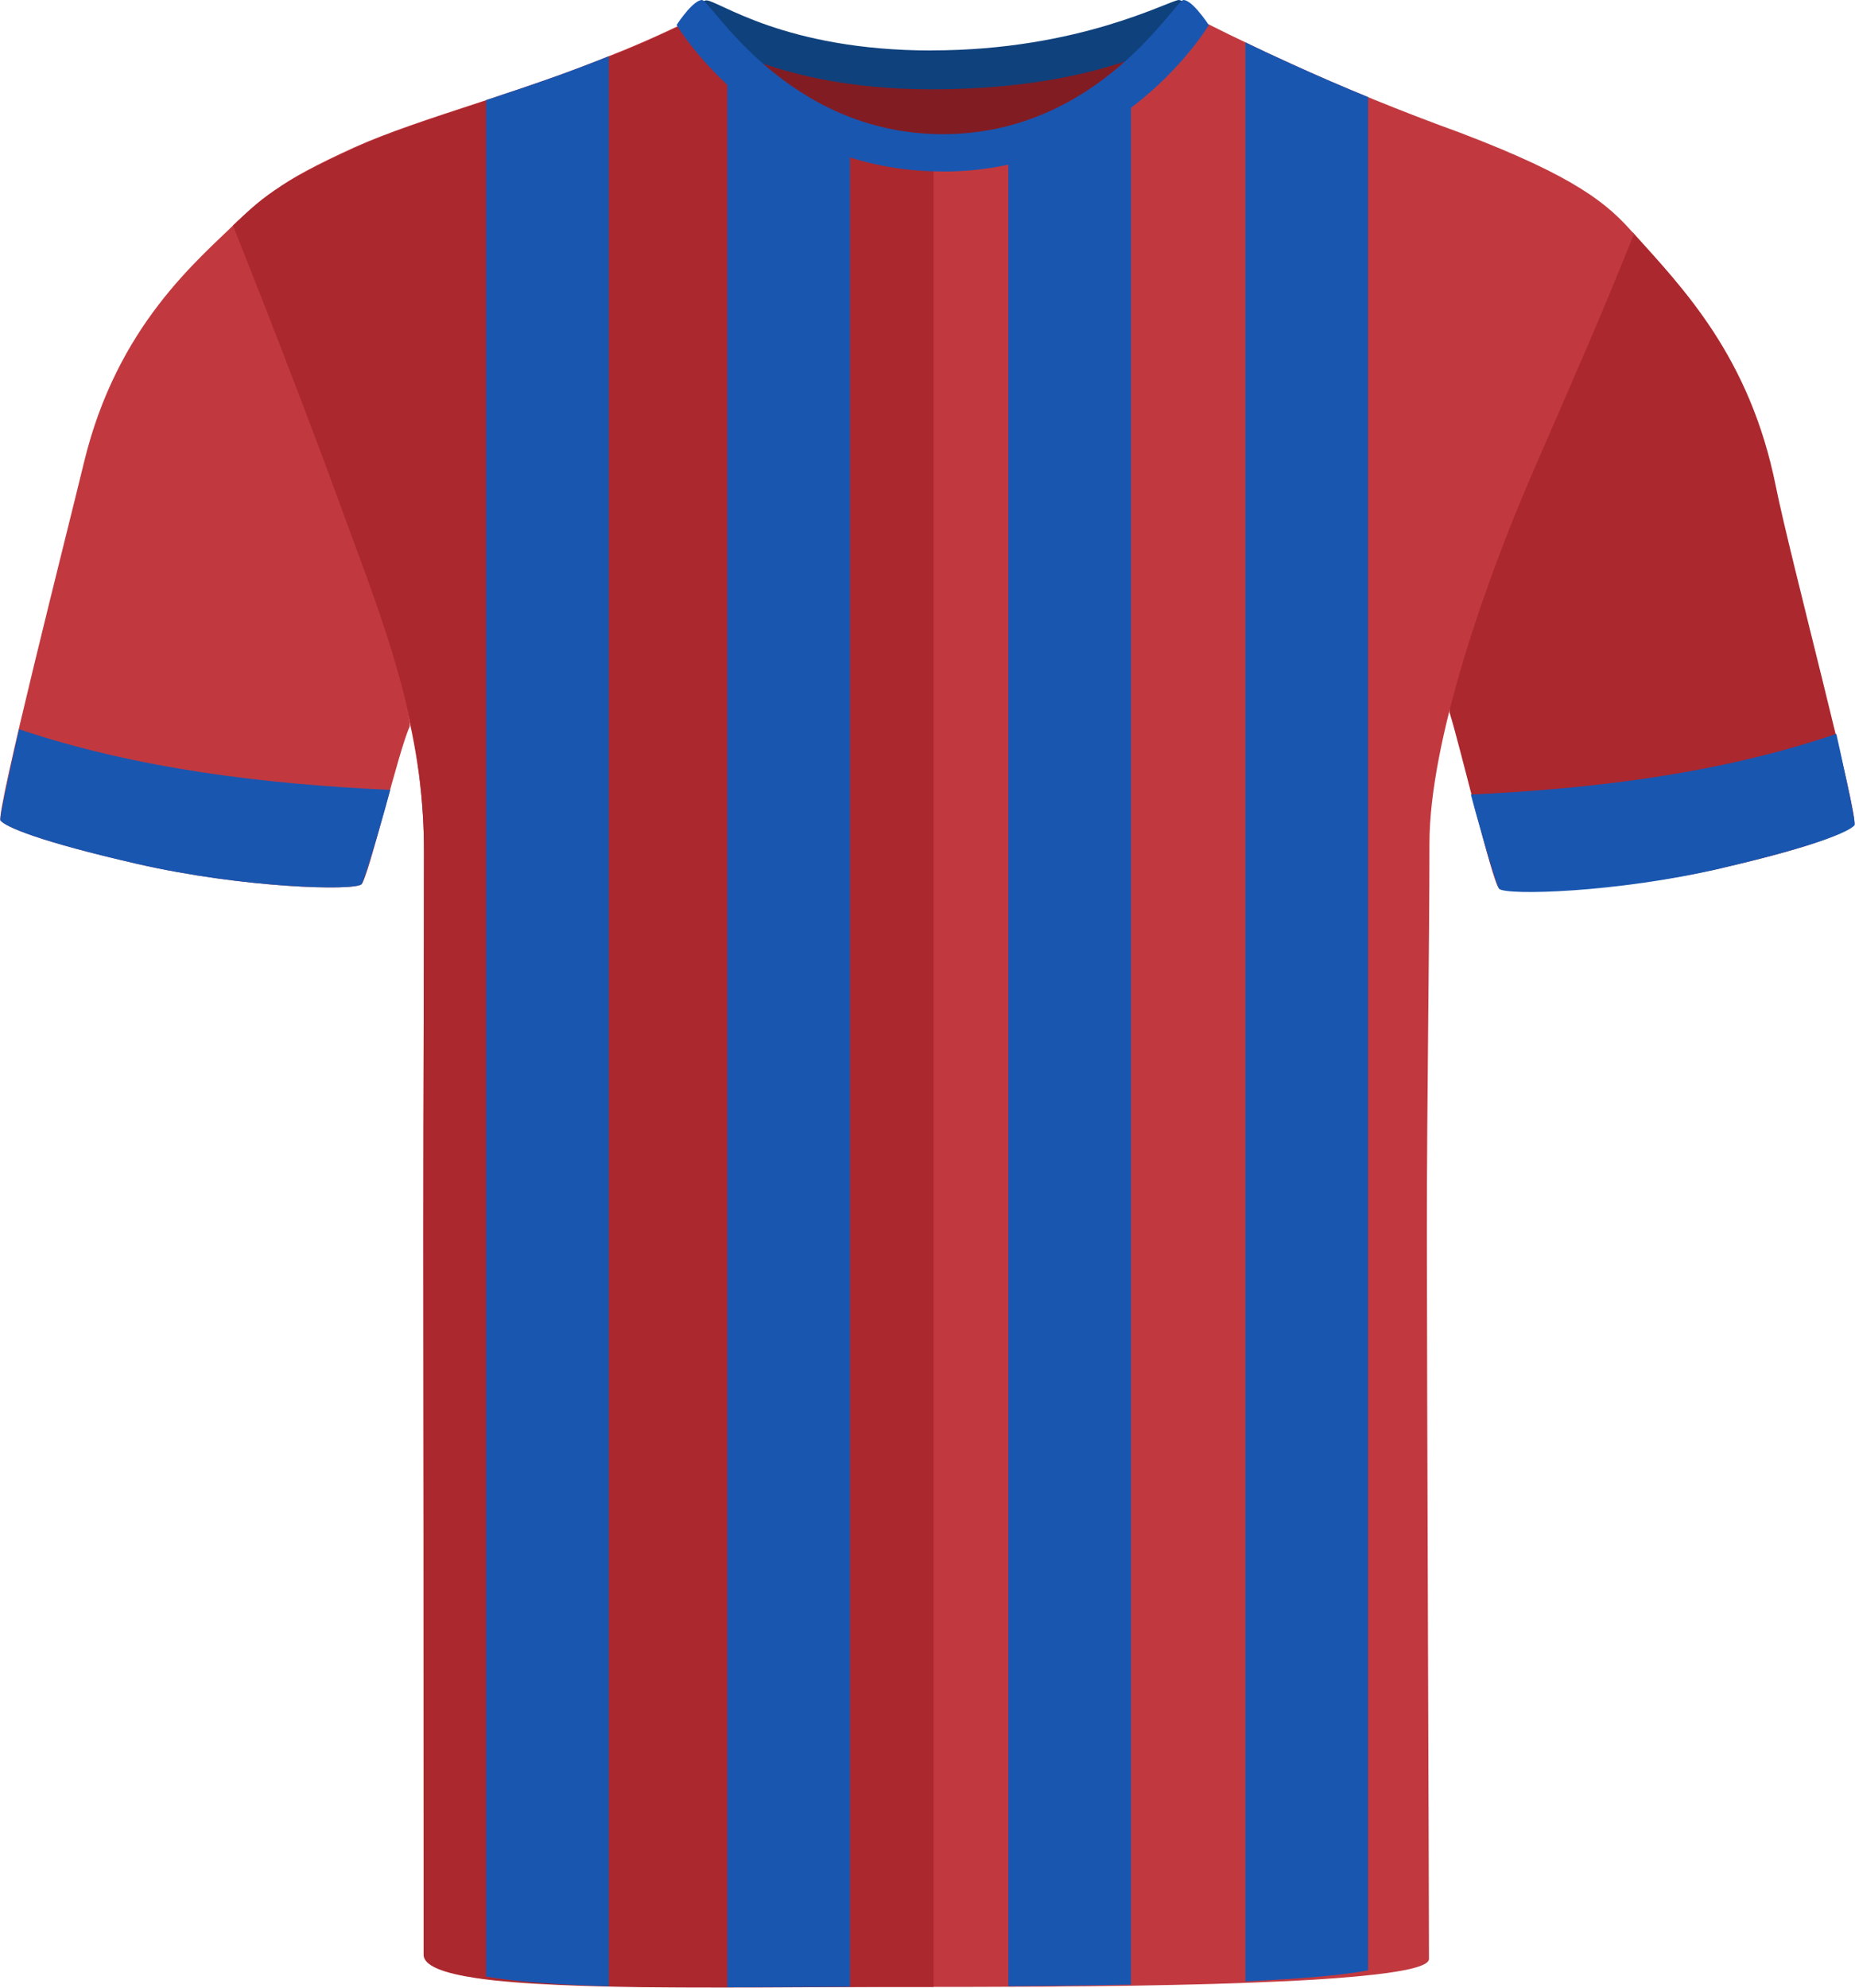
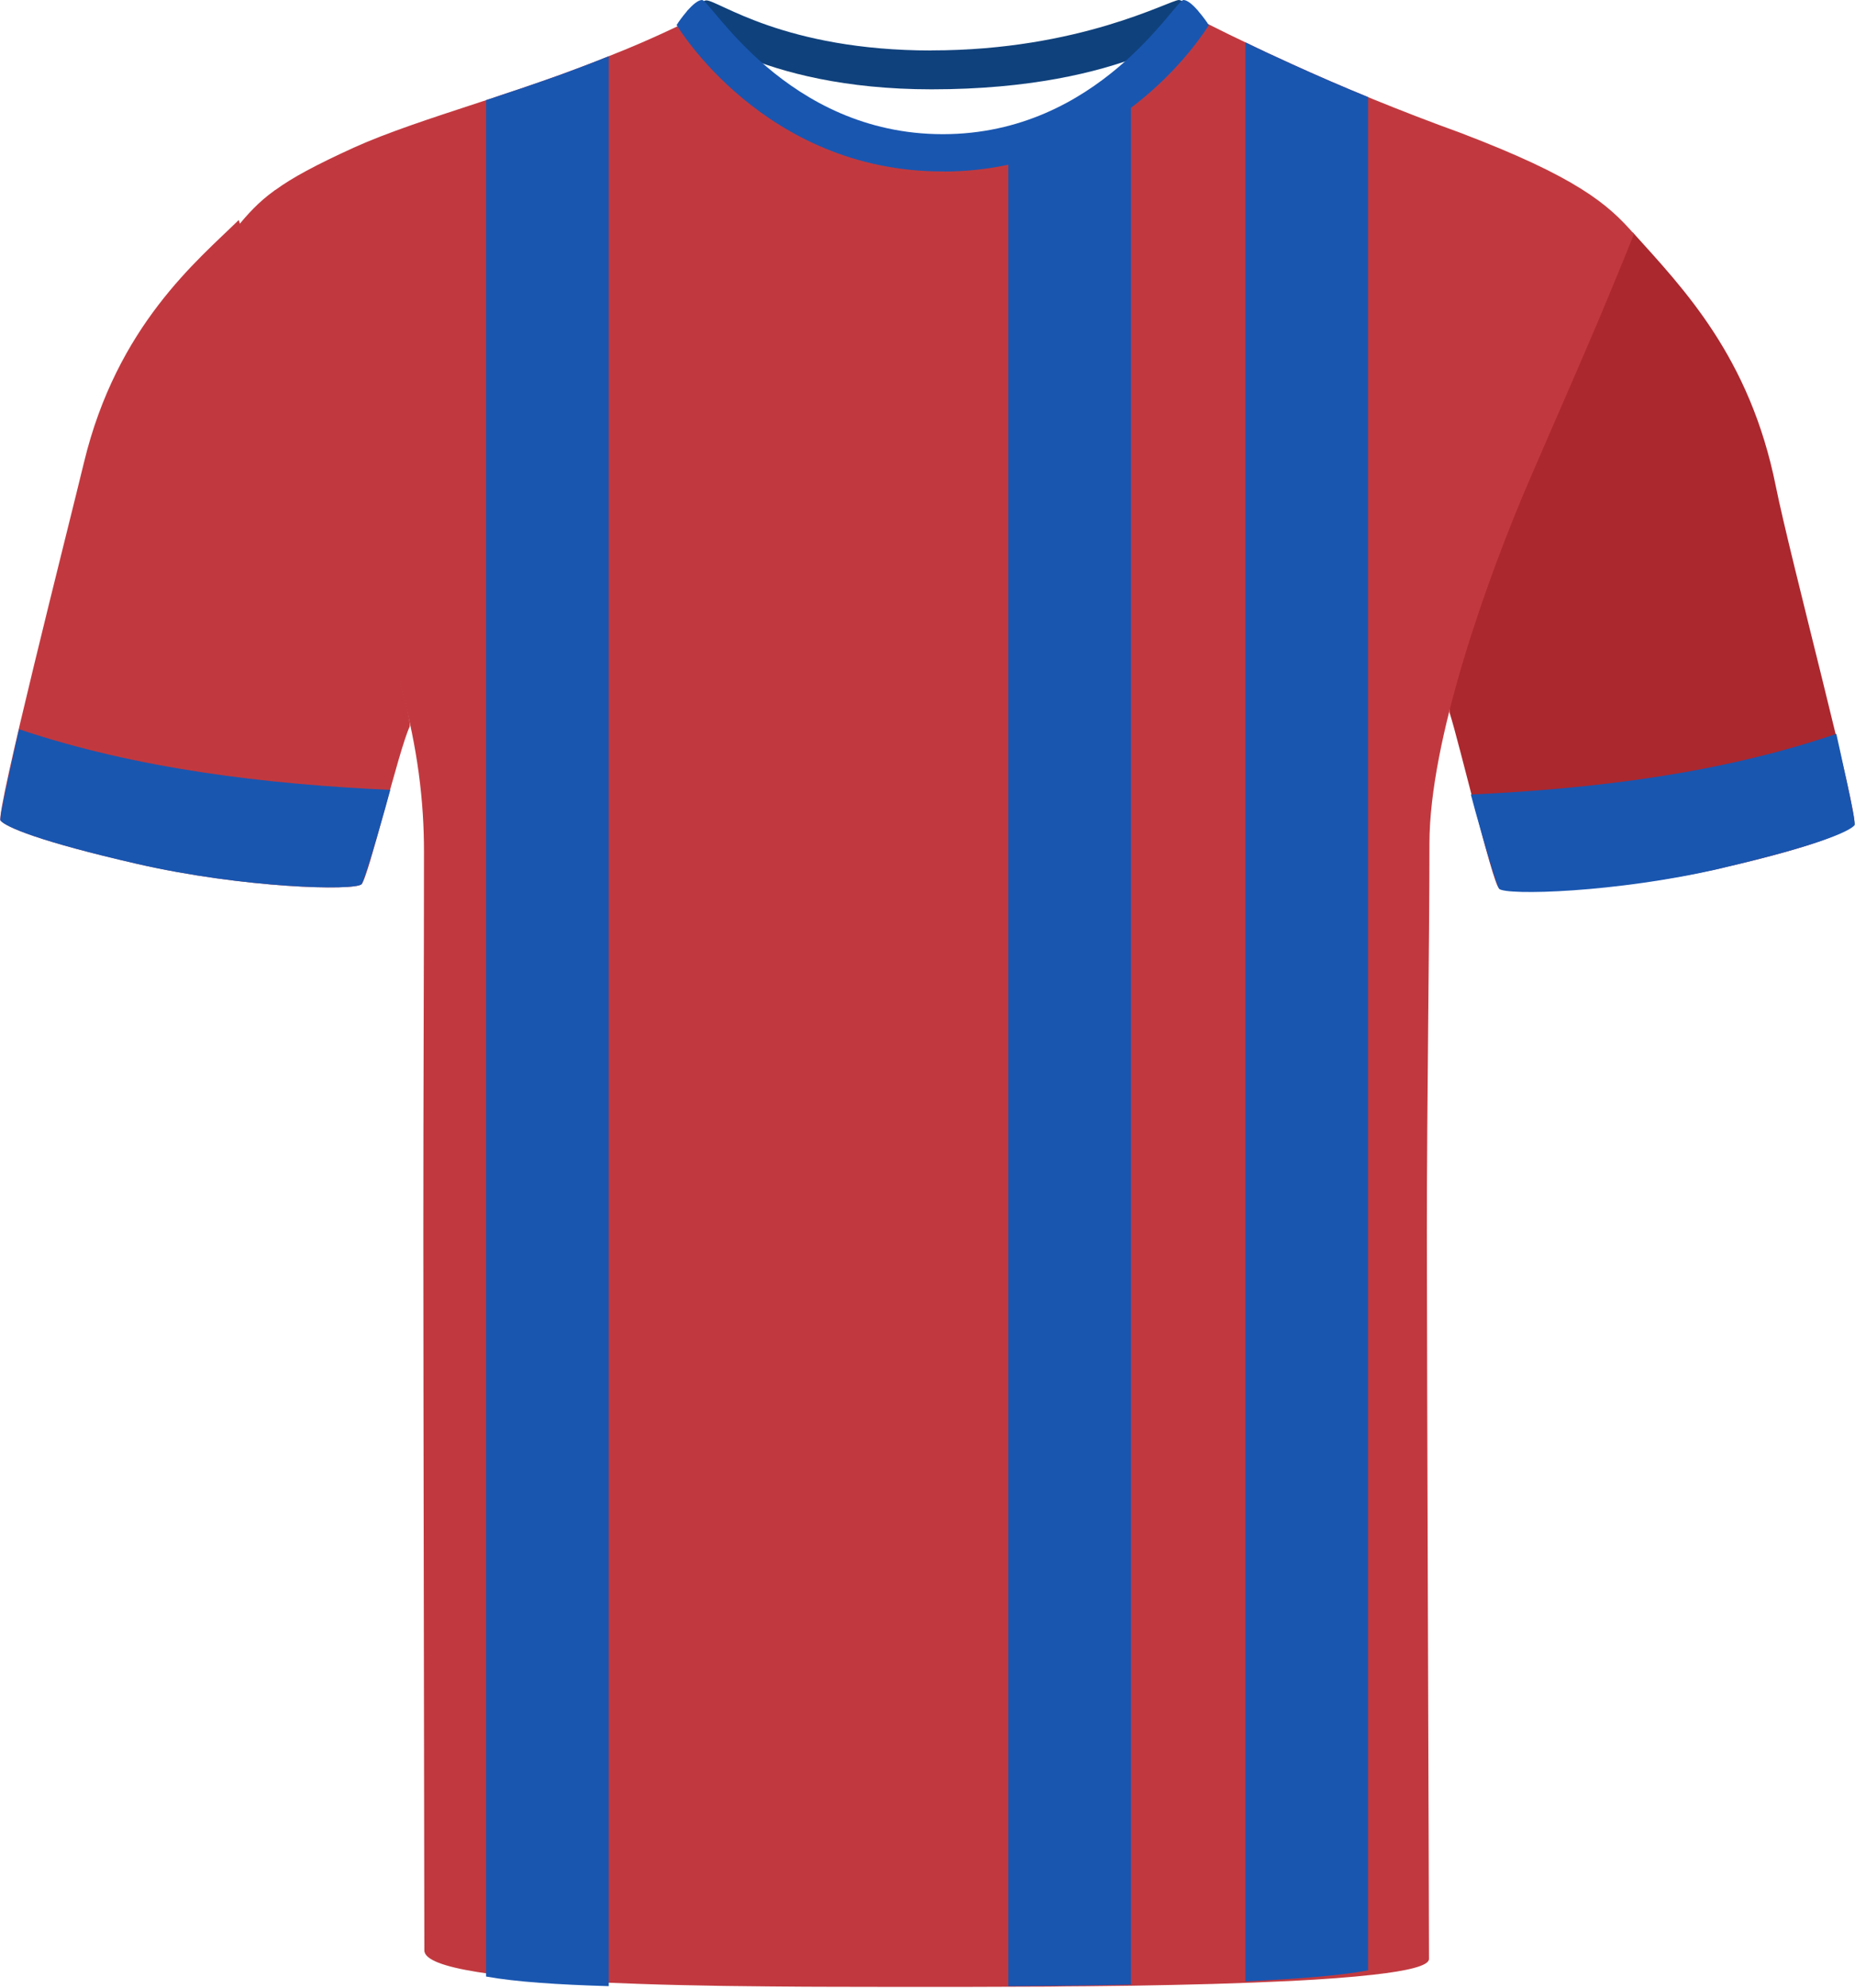
<svg xmlns="http://www.w3.org/2000/svg" id="uuid-48793546-fd61-4c05-9eeb-2fea960c7a18" viewBox="0 0 200.69 214.94">
  <defs>
    <style>.uuid-8d090fb8-4d36-430b-9b13-3ac2548594fd{fill:#821c23;}.uuid-406bbf2d-d6d7-420f-8da6-e351b7d6a02f{fill:#ab282e;}.uuid-b1f5f25a-0841-455f-9dd1-8192876c0e56{fill:#c1393f;}.uuid-814ff6f8-e629-4d97-9940-26b2077b1df4{fill:#0f417c;}.uuid-79fd36ee-1998-4218-8863-80c4ef670a17{fill:#1956b0;}</style>
  </defs>
  <g id="uuid-7d4cf201-d9d9-4975-b971-7df0e19c3a00">
    <path class="uuid-b1f5f25a-0841-455f-9dd1-8192876c0e56" d="m14.92,93.43c-10.68-2.44-14.3-4.01-14.86-4.7s7.25-31.36,9.02-38.7c3.58-14.85,12.34-21.9,16.75-26.24,0,0,3.57,11.54,9.79,27.57,6.23,16.03,9,26.59,8.7,27.22-1.18,2.51-4.45,16.27-5.2,17.03s-12.81.42-24.2-2.18" />
  </g>
  <g id="uuid-b80aea36-f761-4b2f-ae9c-c65170d9ce4c">
    <path class="uuid-406bbf2d-d6d7-420f-8da6-e351b7d6a02f" d="m186.35,93.84c10.68-2.44,13.68-4.01,14.25-4.7s-6.96-28.97-8.48-36.57c-2.81-14-10.01-21.37-15.48-27.45,0,0-5.77,11.81-12,27.84-6.23,16.03-8.02,23.45-7.81,24.11,1.04,3.23,4.58,18.2,5.33,18.96s12.81.42,24.2-2.18" />
  </g>
  <path class="uuid-b1f5f25a-0841-455f-9dd1-8192876c0e56" d="m176.78,25.3c-.04.1-.08.2-.12.3-.39.96-.76,1.87-1.12,2.76-.46,1.12-.9,2.19-1.33,3.23-.39.93-.77,1.84-1.15,2.76-1.97,4.65-4.05,9.39-7.31,16.9-5.01,11.55-11.1,28.88-11.1,39.98s-.28,27.89-.28,41.97.23,72.34.23,78.64c0,.74-2.31,1.29-6.09,1.71-2.39.27-5.36.49-8.71.66-2.65.13-5.55.24-8.56.33-2.83.08-5.76.14-8.71.19-1.7.02-3.41.04-5.1.06-1.32,0-2.62.02-3.92.04-3.02.01-5.95.02-8.71.03h-9.03c-1.77,0-3.61,0-5.51-.01h-.19c-.99,0-2,0-3.01-.01-1.27-.01-2.56-.02-3.86-.03-1.5-.02-3.01-.03-4.51-.05-.22,0-.43-.01-.65-.01-2.96-.05-5.89-.11-8.71-.21-1.18-.04-2.33-.08-3.47-.13-1.94-.08-3.8-.18-5.56-.29-2.91-.19-5.53-.43-7.71-.73-.34-.05-.68-.1-1-.15-3.53-.57-5.68-1.32-5.68-2.33,0-6.88-.11-60.78-.11-77.37s.07-27.14.07-41.46c0-.67-.01-1.33-.03-1.99-.02-.66-.05-1.31-.09-1.95-.77-12.41-5.09-22.3-9.42-34.14-2.53-6.94-5.42-14.78-7.58-20.61-.04-.1-.08-.21-.12-.31-1.82-4.97-3.1-8.4-3.1-8.4,1.34-1.6,2.42-2.81,4.13-4.05.04-.04.09-.07.14-.09,1.81-1.32,4.32-2.68,8.49-4.58,3.56-1.61,8.14-3.11,13.3-4.8.33-.11.66-.22,1-.33,2.46-.81,5.05-1.68,7.71-2.63,1.82-.66,3.68-1.36,5.56-2.12,1.15-.45,2.31-.93,3.47-1.43,1.59-.69,3.19-1.42,4.79-2.2h-.01c.07-.04.15-.05.24-.02.64.12,1.88,1.43,3.69,3.22.21.21.42.42.65.64,1.26,1.23,2.77,2.63,4.51,4.02,1.18.94,2.47,1.86,3.86,2.71.52.32,1.06.64,1.62.93.25.15.51.28.78.41.37.19.74.38,1.13.54.38.18.77.35,1.17.5.06.03.13.06.2.08.23.1.47.18.7.26.25.1.5.19.76.26.76.26,1.54.47,2.35.65.41.09.83.17,1.25.24,1.27.23,2.6.35,3.98.35h.08c1.27,0,2.51-.09,3.72-.26,1.49-.2,2.92-.52,4.29-.93,1.55-.47,3.02-1.04,4.42-1.7,1.38-.64,2.69-1.35,3.92-2.11.44-.27.87-.54,1.28-.81,1.02-.68,1.97-1.37,2.86-2.05.27-.21.54-.4.79-.61.06-.04.12-.09.17-.13.75-.6,1.46-1.19,2.11-1.75.93-.81,1.76-1.56,2.48-2.2,1.69-1.5,2.79-2.45,3.26-2.25.29.14.57.29.86.43,1.16.58,2.33,1.16,3.5,1.71,1.68.82,3.36,1.6,5.06,2.37,2.72,1.24,5.45,2.42,8.21,3.55.17.07.33.14.5.21,3.14,1.28,6.31,2.5,9.51,3.66,12.56,4.78,15.95,7.7,18.76,10.93Z" />
  <g id="uuid-9f0fe5c0-ad66-4850-bb23-188f4cf18334">
-     <path class="uuid-406bbf2d-d6d7-420f-8da6-e351b7d6a02f" d="m101,17.22v197.64c-1.74,0-3.48,0-5.23,0-2.92.01-5.84.03-8.71.04-3.07.02-6.09.03-9.02.03s-5.94-.01-8.71-.04c-3.25-.05-6.29-.12-9.03-.25-3.42-.15-6.38-.38-8.71-.72-3.63-.54-5.76-1.34-5.76-2.54,0-4.91-.03-61.26-.03-77.85s.07-27.14.07-41.46c0-.67-.01-1.34-.03-1.99-.02-.66-.05-1.31-.09-1.95-.73-12.42-4.85-22.32-9.18-34.16-2.51-6.89-5.53-14.72-7.82-20.59-.04-.1-.08-.21-.12-.31-.09-.24-.18-.46-.27-.69-.4-1-.76-1.94-1.1-2.79-.54-1.37-1-2.53-1.34-3.4-.46-1.15-.72-1.8-.72-1.8.69-.66,1.31-1.26,1.95-1.82.77-.68,1.56-1.31,2.51-1.95.04-.04.09-.07.14-.09,1.91-1.3,4.47-2.66,8.73-4.6,3.5-1.59,8-3.06,13.06-4.72.33-.11.66-.22,1-.33,2.46-.81,5.04-1.68,7.71-2.64,1.82-.64,3.68-1.34,5.56-2.09,1.15-.45,2.31-.93,3.47-1.43,1.67-.72,3.35-1.49,5.02-2.3h.01c.44-.21,1.38.7,2.8,2.14.46.47.97.99,1.53,1.55.26.25.52.52.8.79.9.88,1.92,1.82,3.05,2.77.03.03.07.06.1.09,1.75,1.47,3.77,2.94,6.04,4.18.25.14.51.28.78.41.37.19.74.38,1.13.54.38.18.77.35,1.17.5.06.03.13.06.2.08.23.1.47.18.7.26.25.09.5.18.76.26.76.26,1.54.47,2.35.65.41.09.83.17,1.25.24,1.28.21,2.6.33,3.98.33Z" />
-   </g>
+     </g>
  <g id="uuid-95471d83-e064-43e7-ad4c-6bcb3f6099c5">
-     <path class="uuid-8d090fb8-4d36-430b-9b13-3ac2548594fd" d="m81.52,5.16c.57-1.13,9.95,1.91,18.57,1.91s20.93-2.65,22.31-1.53c1.38,1.11-7.89,11.57-21.26,11.57s-20.6-9.98-19.62-11.95" />
-   </g>
+     </g>
  <g id="uuid-98cba565-d8da-4c9e-aabc-939590630905">
    <path class="uuid-814ff6f8-e629-4d97-9940-26b2077b1df4" d="m100.79,5.45C116.85,5.45,126.56,0,127.55,0c.78.04,2.67,2.39,2.67,2.39,0,0-8.28,7.27-29.43,7.27-18.83,0-26.83-7.27-26.83-7.27,0,0,1.77-2.35,2.45-2.35,1.32,0,8.42,5.42,24.38,5.42" />
  </g>
  <g id="uuid-ac290e66-8d80-4512-92e0-9492c5f9e685">
    <path class="uuid-79fd36ee-1998-4218-8863-80c4ef670a17" d="m14.87,93.43c-10.65-2.44-14.26-4.01-14.82-4.7-.19-.24,1.62-8.12,2.01-9.87,12.81,4.3,26.66,5.94,40.16,6.56-.25,1.01-2.58,9.28-3.09,10.19-.75.75-12.9.42-24.26-2.18" />
  </g>
  <g id="uuid-9a1b6d1b-92c6-4ac8-bf89-50742a1b4a7b">
    <path class="uuid-79fd36ee-1998-4218-8863-80c4ef670a17" d="m186.05,93.93c10.48-2.44,14.04-4.01,14.6-4.7.19-.24-1.6-8.12-1.98-9.87-12.62,4.3-26.26,5.94-39.54,6.56.25,1.01,2.55,9.28,3.05,10.19.74.75,12.71.42,23.89-2.18" />
  </g>
-   <path class="uuid-79fd36ee-1998-4218-8863-80c4ef670a17" d="m91.96,15.48v199.36c-.57,0-1.14.01-1.7.01h-.19c-3.88.02-7.71.05-11.38.05V6.12c.26.25.52.52.8.79.9.88,1.92,1.82,3.05,2.77.03.03.07.06.1.09,1.75,1.47,3.77,2.94,6.04,4.18.25.14.51.28.78.41.37.19.74.38,1.13.54.38.18.77.35,1.17.5.06.03.13.06.2.08Z" />
  <path class="uuid-79fd36ee-1998-4218-8863-80c4ef670a17" d="m122.36,8.77v205.84c-4.45.09-8.99.14-13.27.17V16.05c1.55-.47,3.02-1.04,4.42-1.7,1.38-.64,2.69-1.35,3.92-2.11.44-.27.87-.54,1.28-.81,1.02-.68,1.97-1.37,2.86-2.05.27-.21.54-.4.79-.61Z" />
  <path class="uuid-79fd36ee-1998-4218-8863-80c4ef670a17" d="m65.86,6.08v208.7c-5.46-.16-10.06-.46-13.27-1.04V10.83c2.46-.81,5.05-1.68,7.71-2.63,1.82-.66,3.68-1.36,5.56-2.12Z" />
  <path class="uuid-79fd36ee-1998-4218-8863-80c4ef670a17" d="m148.01,10.5v202.57c-3,.57-7.73.94-13.27,1.19V4.58c1.68.82,3.36,1.6,5.06,2.37,2.72,1.24,5.45,2.42,8.21,3.55Z" />
  <path class="uuid-79fd36ee-1998-4218-8863-80c4ef670a17" d="m102.02,18.54s-.02,0-.03,0-.02,0-.03,0c-19.35,0-28.76-15.84-28.76-15.84.04-.07.1-.12.14-.19,0,0,0-.02,0-.02,0,0,.44-.65.99-1.29.02-.02.03-.04.04-.06,0,0,0,0,0,0C74.9.56,75.5,0,75.95,0c.93,0,9.14,14.51,26.05,14.51S127.11,0,128.04,0c.44,0,1.05.56,1.57,1.15,0,0,0,0,0,0,.02.02.03.04.04.06.55.64.99,1.29.99,1.29,0,0,0,.01,0,.02.04.07.1.12.14.19,0,0-9.41,15.84-28.76,15.84Z" />
</svg>